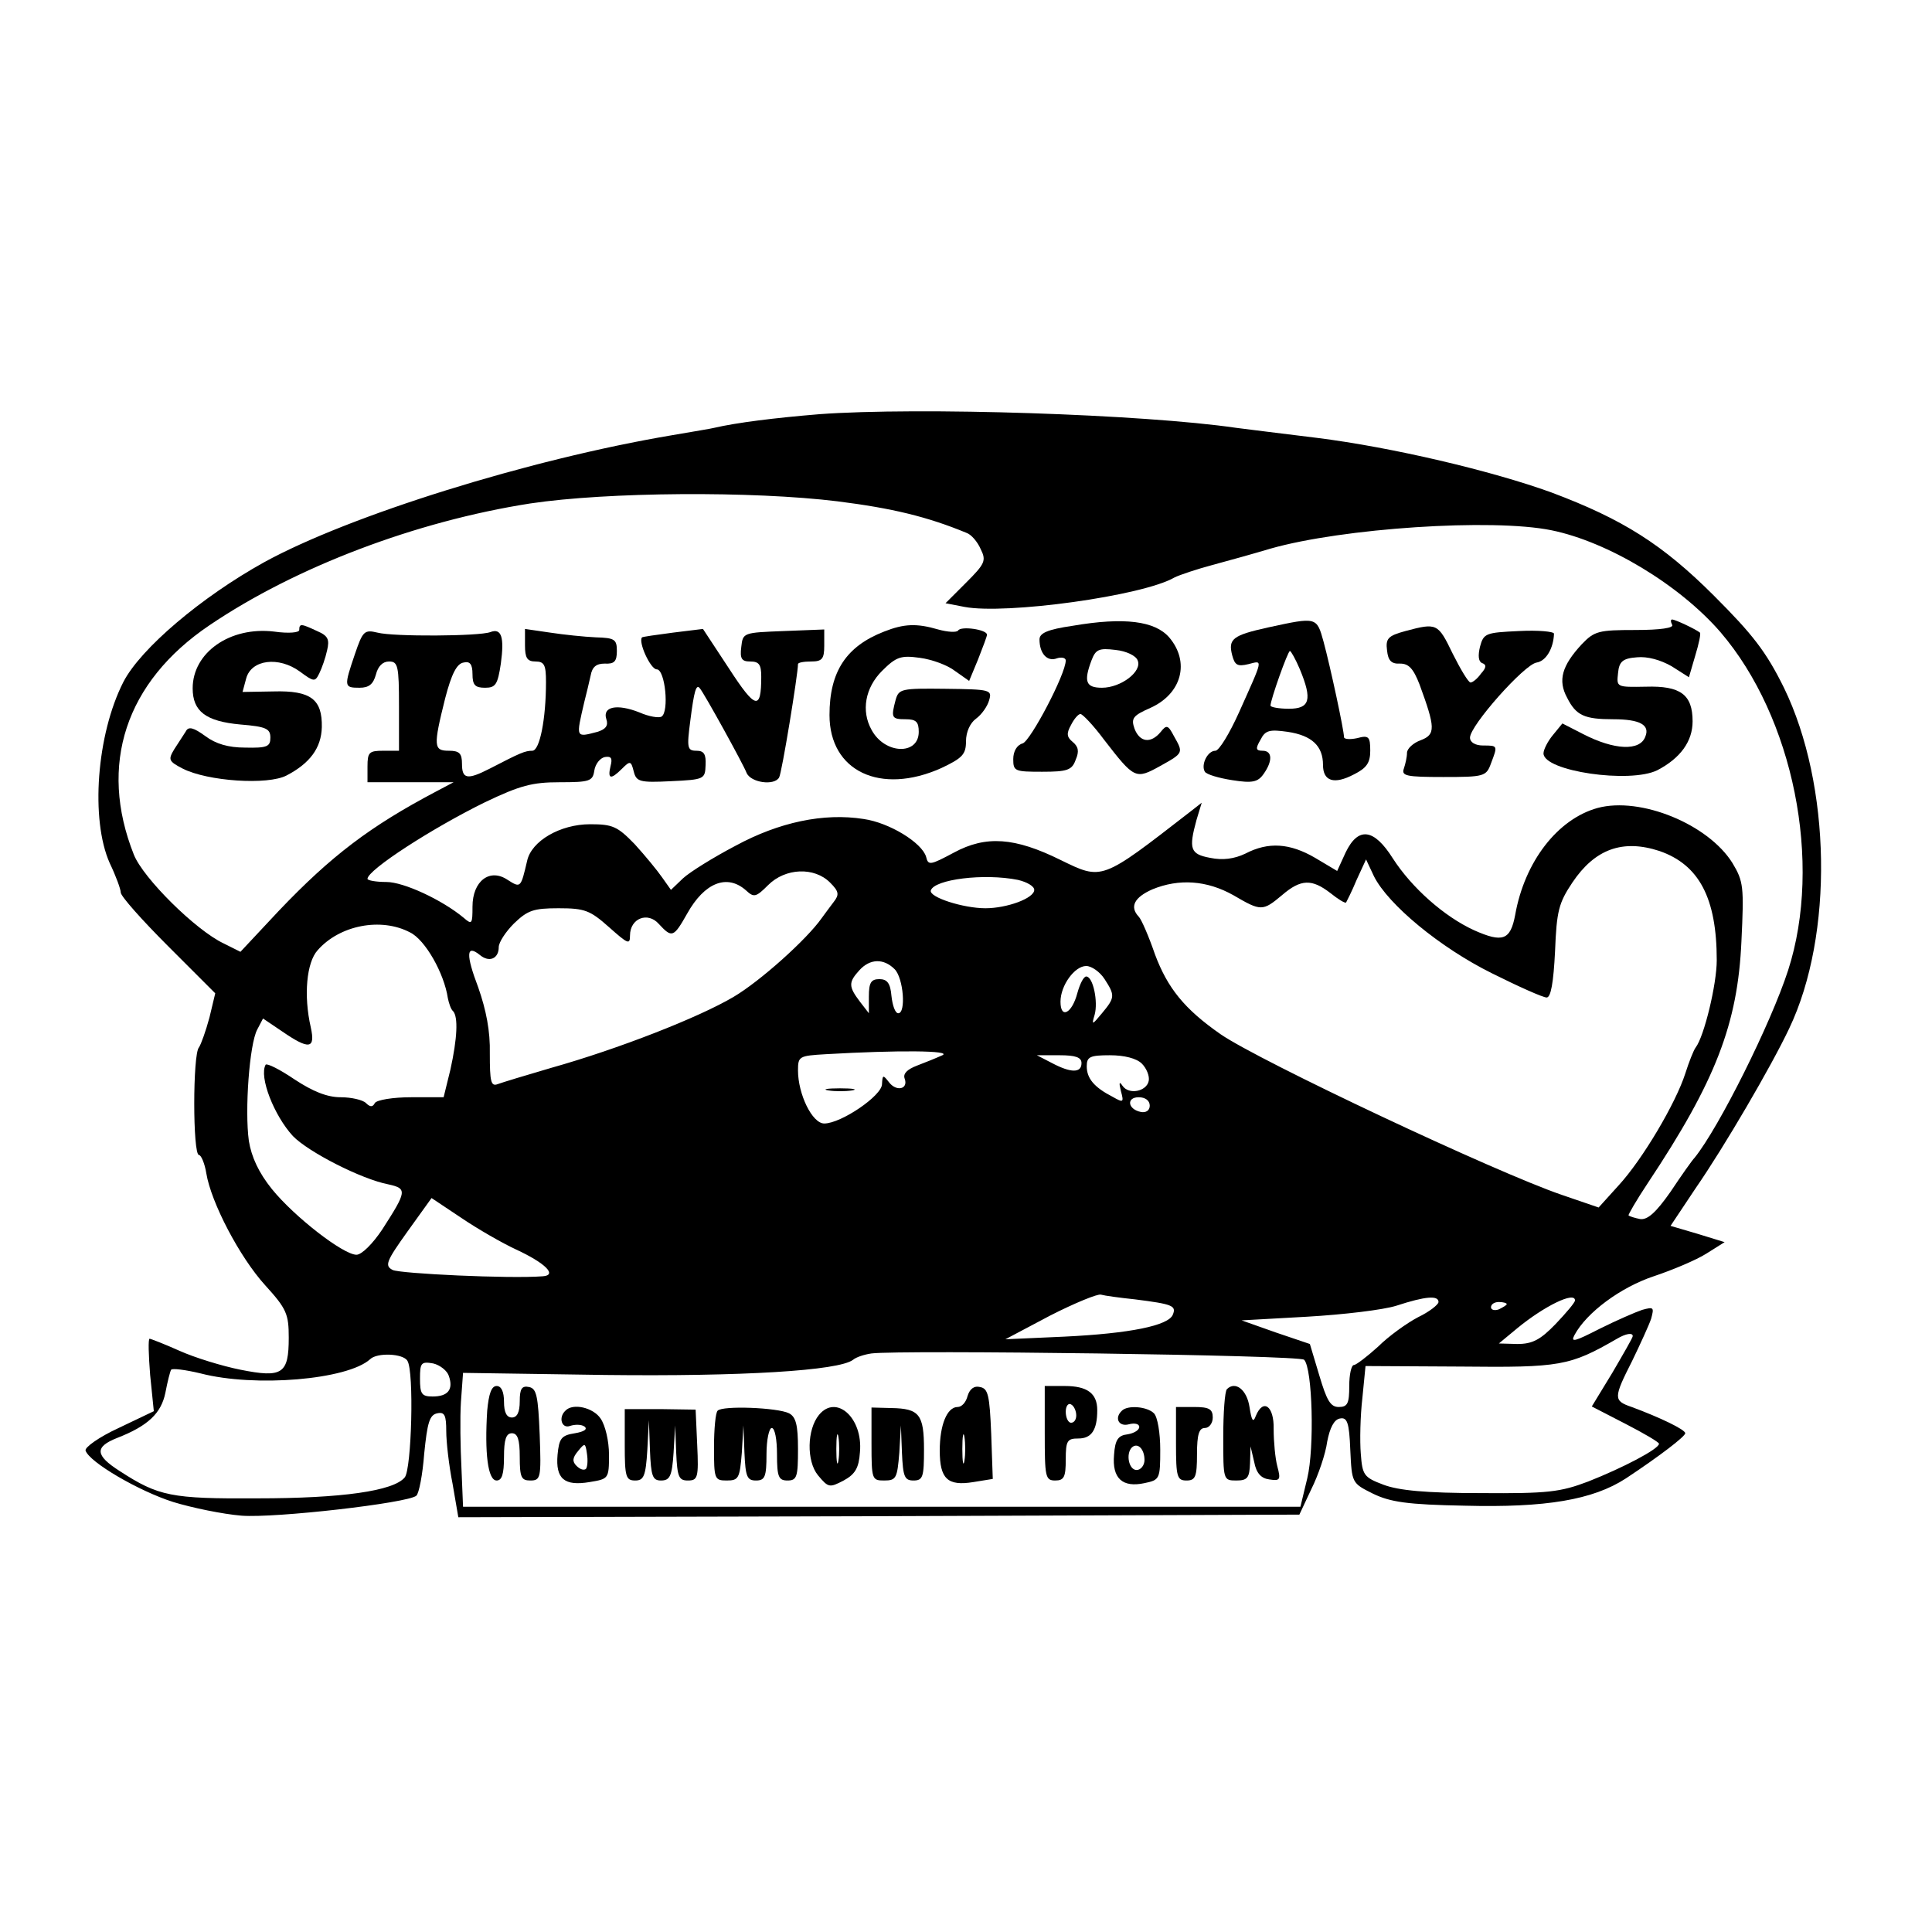
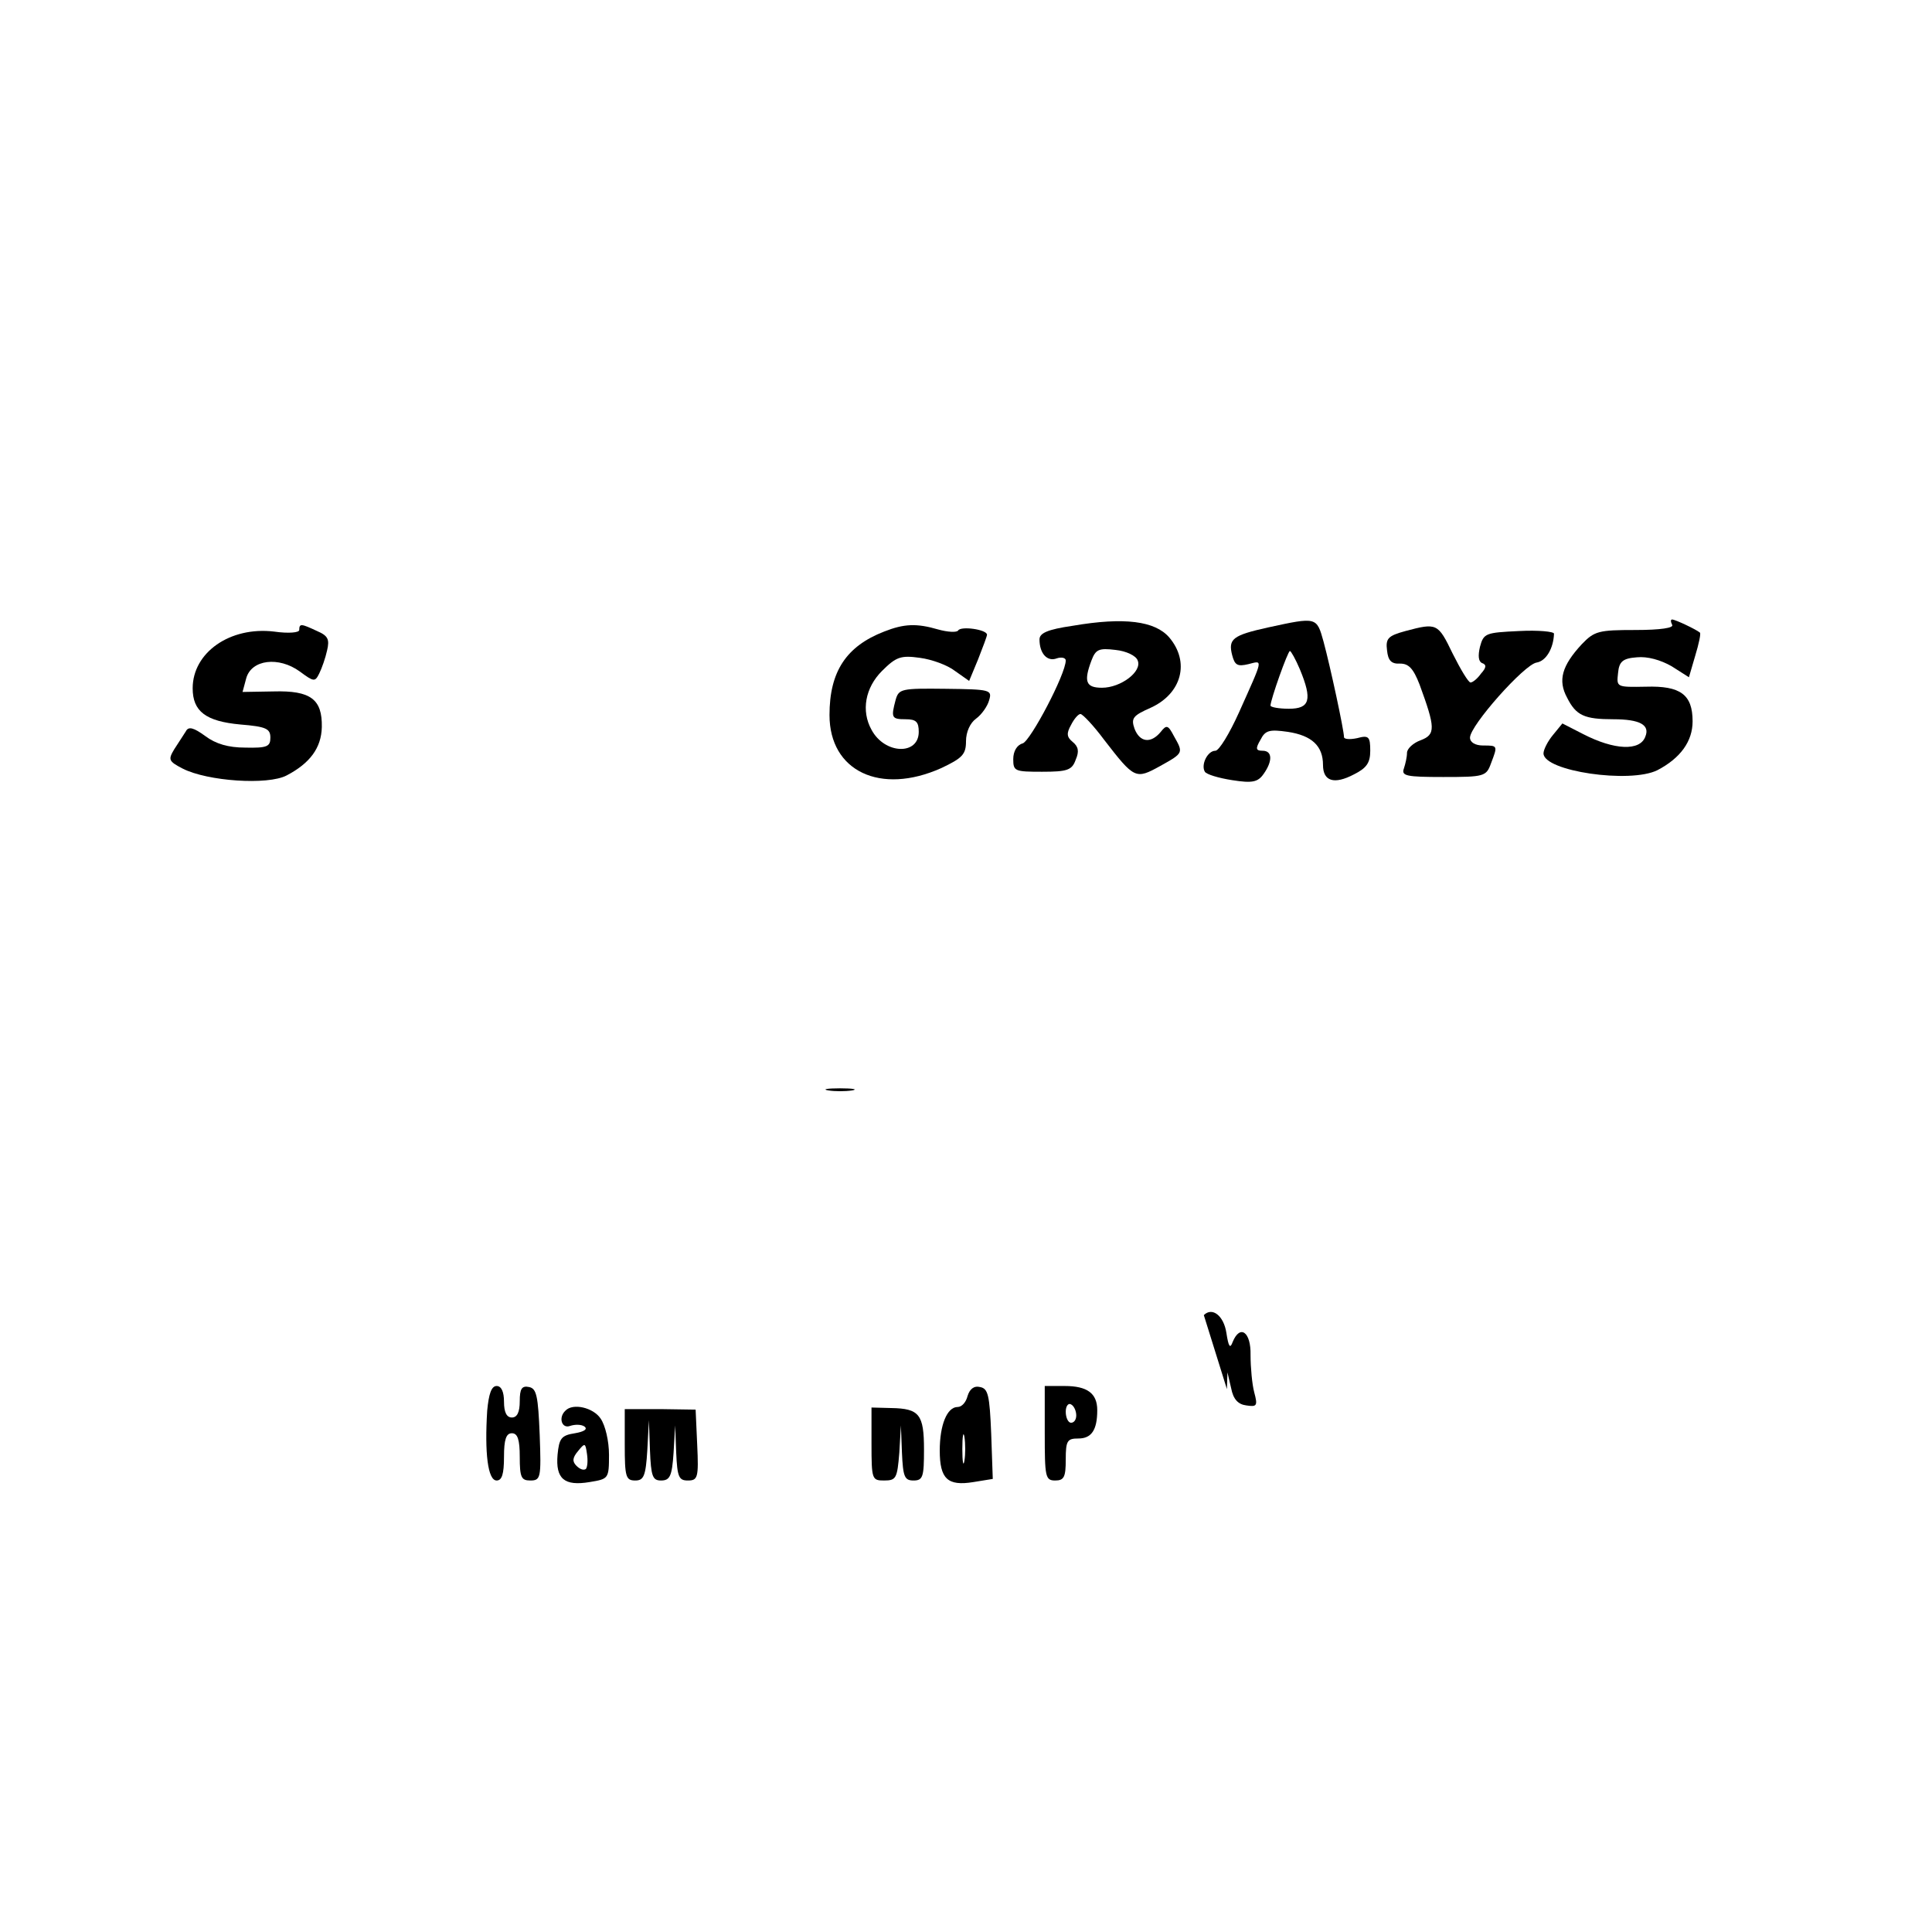
<svg xmlns="http://www.w3.org/2000/svg" version="1.0" width="368pt" height="368pt" viewBox="0 0 368 368" preserveAspectRatio="xMidYMid meet">
  <g transform="translate(0,368) scale(0.1,-0.1)" fill="#000000" stroke="none">
-     <path d="M1560 2891 c-85 -7 -157 -16 -200 -26 -3 -1 -39 -7 -80 -14 -273 -46 -615 -153 -777 -242 -119 -66 -235 -164 -268 -228 -51 -100 -63 -262 -26 -345 12 -25 21 -50 21 -56 0 -7 40 -52 90 -102 l90 -90 -11 -46 c-7 -26 -16 -51 -20 -57 -12 -12 -12 -205 0 -205 4 0 11 -16 14 -35 9 -55 63 -159 112 -213 41 -45 45 -55 45 -100 0 -69 -12 -77 -92 -61 -35 7 -87 23 -116 36 -29 13 -55 23 -57 23 -3 0 -2 -31 1 -69 l7 -69 -67 -32 c-37 -17 -65 -37 -63 -43 7 -22 101 -77 167 -98 36 -11 94 -23 130 -26 64 -5 317 24 333 38 5 4 12 40 15 80 6 59 10 74 25 77 14 3 17 -4 17 -34 0 -20 5 -65 12 -100 l11 -64 801 2 801 3 23 49 c13 26 27 67 30 90 5 26 13 42 24 44 14 3 18 -7 20 -60 3 -63 3 -63 43 -83 33 -16 65 -21 175 -23 154 -4 244 11 307 52 65 43 113 80 113 86 0 7 -48 30 -102 50 -35 12 -35 17 1 88 15 31 32 68 36 80 6 22 5 23 -17 17 -12 -4 -49 -20 -81 -36 -47 -24 -56 -27 -48 -12 23 43 88 91 151 112 36 12 81 31 100 43 l35 22 -52 16 -51 15 48 72 c54 78 144 232 178 304 85 178 80 464 -10 649 -34 69 -60 102 -133 175 -98 98 -174 146 -310 197 -113 41 -303 86 -447 104 -67 8 -136 17 -153 19 -178 26 -605 40 -795 26z m36 -166 c103 -13 170 -29 245 -60 9 -3 21 -17 27 -31 11 -22 8 -28 -28 -64 l-39 -39 36 -7 c79 -15 340 21 400 56 10 5 43 16 73 24 30 8 80 22 110 31 137 39 422 58 535 35 108 -22 244 -104 322 -194 139 -162 195 -439 129 -644 -33 -102 -132 -300 -178 -357 -5 -5 -26 -35 -46 -65 -28 -40 -44 -54 -58 -52 -10 2 -20 5 -22 7 -1 1 15 29 37 62 129 194 171 303 178 460 5 104 4 114 -17 149 -46 74 -175 127 -257 105 -76 -21 -139 -102 -157 -204 -9 -48 -24 -53 -78 -29 -57 26 -119 81 -155 137 -36 57 -66 61 -90 11 l-16 -35 -42 25 c-48 28 -89 31 -133 8 -21 -10 -43 -13 -67 -8 -38 7 -41 17 -26 72 l10 33 -23 -18 c-169 -131 -166 -130 -246 -91 -87 43 -142 47 -203 14 -45 -24 -49 -25 -53 -8 -8 27 -70 65 -119 72 -76 12 -161 -6 -244 -51 -42 -22 -87 -50 -100 -62 l-23 -22 -17 24 c-9 13 -32 41 -52 63 -33 34 -42 38 -85 38 -57 0 -112 -32 -120 -70 -12 -51 -12 -52 -37 -36 -34 23 -67 -2 -67 -51 0 -33 -1 -35 -17 -21 -41 34 -114 68 -147 68 -20 0 -36 3 -36 6 0 17 124 97 224 146 67 32 90 38 142 38 57 0 63 2 66 22 2 13 11 24 20 26 12 2 15 -2 11 -17 -6 -25 0 -27 22 -5 15 15 17 15 22 -5 5 -20 11 -22 71 -19 64 3 65 4 66 31 1 20 -3 27 -17 27 -18 0 -19 5 -12 58 7 55 11 70 18 61 8 -9 83 -145 89 -161 8 -19 53 -25 62 -9 5 7 36 197 36 216 0 3 11 5 25 5 21 0 25 5 25 30 l0 31 -77 -3 c-77 -3 -78 -3 -81 -30 -3 -23 1 -28 17 -28 17 0 21 -6 21 -29 0 -65 -11 -62 -61 15 l-50 76 -57 -7 c-31 -4 -58 -8 -59 -9 -8 -8 16 -61 28 -61 16 0 24 -81 9 -90 -5 -3 -24 0 -42 8 -43 17 -71 11 -63 -13 4 -12 -1 -19 -17 -24 -42 -11 -41 -12 -25 57 4 15 9 37 12 50 3 17 11 23 27 23 18 -1 23 4 23 24 0 22 -4 25 -40 26 -22 1 -61 5 -87 9 l-48 7 0 -31 c0 -24 4 -31 20 -31 17 0 20 -7 20 -39 0 -71 -12 -131 -26 -131 -14 0 -23 -4 -81 -34 -43 -22 -53 -20 -53 9 0 20 -5 25 -25 25 -29 0 -30 8 -7 100 12 46 22 66 35 68 12 3 17 -3 17 -22 0 -21 5 -26 24 -26 20 0 24 6 30 46 7 51 1 68 -20 60 -21 -8 -185 -9 -215 -1 -25 6 -28 3 -43 -41 -21 -62 -21 -64 9 -64 18 0 26 7 31 25 4 16 13 25 25 25 17 0 19 -8 19 -85 l0 -85 -30 0 c-27 0 -30 -3 -30 -30 l0 -30 82 0 82 0 -34 -18 c-125 -66 -199 -122 -299 -227 l-73 -78 -32 16 c-53 25 -153 124 -171 169 -68 171 -16 329 144 437 164 111 393 198 611 232 147 22 423 24 586 4z m1565 -666 c75 -26 109 -89 109 -208 0 -46 -24 -145 -40 -166 -4 -5 -13 -28 -20 -50 -18 -56 -81 -163 -127 -213 l-38 -42 -70 24 c-126 43 -576 255 -650 306 -69 48 -101 88 -125 152 -12 35 -26 67 -31 72 -18 19 -8 37 26 52 51 21 104 17 154 -11 53 -31 56 -31 93 0 36 31 57 31 92 4 15 -12 28 -20 30 -18 1 2 11 21 20 43 l18 39 15 -32 c27 -54 126 -136 225 -185 50 -25 97 -46 104 -46 8 0 13 28 16 88 3 77 7 92 33 131 43 64 96 83 166 60z m-1580 -60 c17 -17 18 -23 7 -37 -7 -9 -17 -23 -23 -31 -28 -40 -117 -120 -168 -150 -66 -39 -219 -99 -347 -135 -48 -14 -94 -28 -102 -31 -13 -5 -15 5 -15 58 1 43 -7 83 -22 126 -24 63 -23 83 3 62 18 -15 36 -7 36 15 0 9 13 29 29 45 26 25 37 29 85 29 50 0 60 -4 96 -36 36 -32 40 -34 40 -16 0 33 34 46 55 22 25 -27 28 -26 54 20 33 59 76 76 112 44 15 -14 19 -13 42 10 33 33 88 35 118 5z m358 5 c17 -4 31 -12 31 -19 0 -16 -52 -35 -93 -35 -42 0 -108 21 -104 34 7 21 101 33 166 20z m-1158 -100 c29 -14 65 -78 72 -125 2 -10 6 -22 10 -25 10 -11 8 -52 -5 -111 l-13 -53 -62 0 c-34 0 -65 -5 -69 -11 -4 -8 -9 -8 -17 0 -6 6 -28 11 -48 11 -26 0 -53 11 -88 34 -28 19 -52 31 -55 28 -13 -23 16 -97 52 -136 29 -30 130 -82 182 -92 36 -8 35 -13 -12 -86 -18 -27 -39 -48 -49 -48 -25 0 -118 72 -161 125 -25 31 -39 61 -44 92 -8 58 1 184 16 212 l11 21 37 -25 c51 -35 63 -33 54 8 -14 61 -8 124 13 147 42 48 121 63 176 34z m923 -70 c17 -17 22 -84 7 -84 -6 0 -11 15 -13 33 -2 24 -8 32 -23 32 -16 0 -20 -7 -20 -33 l0 -32 -17 22 c-22 29 -22 37 -1 60 20 22 46 23 67 2z m400 -19 c20 -31 20 -35 -5 -65 -19 -23 -20 -23 -14 -3 7 25 -3 73 -16 73 -5 0 -12 -14 -17 -32 -10 -38 -32 -50 -32 -16 0 31 27 68 49 68 10 0 26 -11 35 -25z m-309 -145 c-11 -5 -33 -14 -49 -20 -18 -7 -26 -15 -23 -24 8 -21 -16 -26 -30 -7 -11 14 -12 14 -13 -4 0 -22 -78 -75 -110 -75 -23 0 -50 56 -50 101 0 27 2 28 53 31 139 8 241 7 222 -2z m265 -15 c0 -19 -20 -19 -56 0 l-29 15 43 0 c31 0 42 -4 42 -15z m115 -1 c9 -9 15 -24 13 -33 -4 -20 -38 -27 -50 -9 -6 9 -7 6 -3 -10 6 -22 5 -23 -16 -11 -35 18 -49 35 -49 58 0 18 6 21 44 21 28 0 51 -6 61 -16z m15 -80 c0 -9 -7 -14 -17 -12 -25 5 -28 28 -4 28 12 0 21 -6 21 -16z m-1207 -274 c56 -26 79 -49 51 -51 -63 -5 -272 5 -286 12 -16 8 -12 17 28 73 l46 64 57 -38 c31 -21 78 -48 104 -60z m1179 -95 c71 -9 79 -12 72 -29 -8 -21 -82 -36 -207 -42 l-112 -5 85 45 c47 24 91 42 97 40 7 -2 36 -6 65 -9z m578 -5 c0 -5 -18 -19 -39 -29 -21 -11 -56 -36 -76 -56 -21 -19 -42 -35 -46 -35 -5 0 -9 -18 -9 -40 0 -33 -3 -40 -20 -40 -16 0 -23 13 -37 60 l-18 60 -65 22 -65 23 125 7 c69 4 145 13 170 21 55 18 80 20 80 7z m260 3 c0 -4 -17 -24 -37 -45 -29 -30 -44 -38 -73 -38 l-35 1 35 29 c51 42 110 71 110 53z m-130 -7 c0 -2 -7 -6 -15 -10 -8 -3 -15 -1 -15 4 0 6 7 10 15 10 8 0 15 -2 15 -4z m240 -61 c0 -3 -18 -34 -39 -70 l-39 -64 64 -33 c35 -18 64 -35 64 -38 0 -10 -69 -46 -135 -72 -53 -20 -76 -23 -205 -22 -104 0 -156 5 -185 16 -37 14 -40 18 -43 59 -2 24 -1 72 3 106 l6 61 182 -1 c189 -2 207 1 297 53 17 10 30 12 30 5z m-626 -45 c16 -16 20 -168 6 -226 l-13 -54 -798 0 -797 0 -3 73 c-2 39 -3 97 -1 127 l4 55 271 -4 c259 -3 445 8 472 29 6 5 21 10 35 12 56 7 815 -3 824 -12z m-1708 -2 c13 -20 8 -206 -5 -222 -21 -26 -120 -40 -281 -40 -164 -1 -188 4 -262 52 -47 30 -48 46 -5 63 59 23 84 47 92 86 4 21 9 41 11 44 2 3 27 0 56 -7 104 -27 280 -12 323 27 13 13 63 11 71 -3z m79 -29 c9 -26 -2 -39 -31 -39 -21 0 -24 5 -24 34 0 30 2 33 25 29 13 -3 27 -14 30 -24z" />
    <path d="M2043 2488 c-48 -7 -63 -14 -63 -26 0 -27 15 -43 33 -36 9 3 17 1 17 -4 0 -26 -67 -153 -82 -158 -11 -3 -18 -15 -18 -30 0 -23 3 -24 55 -24 48 0 57 3 64 23 7 16 5 25 -6 34 -11 9 -12 16 -3 32 6 12 14 21 18 21 4 0 25 -22 45 -49 58 -75 60 -76 107 -50 45 25 44 25 26 57 -11 21 -14 22 -25 8 -19 -23 -40 -20 -50 6 -7 20 -3 25 31 40 59 27 75 87 35 134 -27 31 -85 39 -184 22z m124 -66 c9 -21 -32 -52 -68 -52 -31 0 -35 12 -20 52 8 21 14 24 46 20 20 -2 39 -11 42 -20z" />
    <path d="M2416 2485 c-68 -15 -77 -22 -69 -53 5 -19 10 -22 31 -17 28 7 29 13 -18 -92 -18 -40 -38 -73 -45 -73 -15 0 -28 -27 -20 -40 3 -5 26 -12 52 -16 38 -6 49 -4 60 12 17 24 17 44 -2 44 -13 0 -14 4 -4 21 9 18 17 20 52 15 46 -7 67 -27 67 -63 0 -31 21 -38 59 -18 24 12 31 22 31 45 0 27 -3 30 -25 24 -14 -3 -25 -2 -25 2 0 13 -26 134 -39 182 -13 47 -13 47 -105 27z m60 -80 c24 -58 19 -75 -21 -75 -19 0 -35 3 -35 6 0 11 33 104 37 104 2 0 11 -16 19 -35z" />
    <path d="M3185 2490 c4 -6 -22 -10 -70 -10 -70 0 -78 -2 -102 -27 -38 -41 -46 -69 -28 -102 17 -34 33 -41 88 -41 51 0 70 -11 61 -33 -10 -28 -59 -26 -119 5 l-39 20 -18 -22 c-10 -12 -18 -28 -18 -35 0 -34 165 -58 217 -32 44 23 67 55 67 93 0 51 -23 68 -89 66 -56 -1 -56 -1 -53 26 2 22 9 28 36 30 20 2 45 -5 66 -17 l33 -21 12 41 c7 23 11 42 9 44 -7 6 -47 25 -53 25 -3 0 -3 -4 0 -10z" />
    <path d="M570 2480 c0 -5 -20 -7 -48 -3 -84 10 -155 -40 -155 -108 0 -44 25 -63 91 -69 49 -4 57 -8 57 -25 0 -17 -6 -20 -48 -19 -32 0 -56 7 -76 22 -22 16 -32 19 -37 9 -4 -6 -14 -22 -22 -34 -12 -20 -11 -23 16 -37 47 -24 162 -32 198 -13 44 23 66 52 67 92 1 53 -21 70 -92 68 l-59 -1 7 26 c10 36 62 42 102 13 27 -20 29 -20 37 -4 5 10 12 30 15 44 5 21 2 28 -19 37 -30 14 -34 15 -34 2z" />
    <path d="M1684 2477 c-72 -28 -104 -76 -104 -159 0 -107 97 -153 213 -101 40 19 47 26 47 51 0 18 8 35 19 43 11 8 22 24 25 35 6 20 3 21 -83 22 -84 1 -89 0 -95 -21 -9 -34 -8 -37 19 -37 20 0 25 -5 25 -24 0 -45 -65 -43 -90 4 -20 36 -12 80 20 112 27 27 36 30 72 25 23 -3 53 -14 67 -25 l27 -19 17 41 c9 23 17 44 17 47 0 10 -50 17 -55 8 -3 -4 -20 -3 -38 2 -41 12 -65 11 -103 -4z" />
    <path d="M2677 2478 c-33 -9 -38 -14 -35 -37 2 -19 8 -26 25 -25 16 0 25 -9 37 -40 30 -82 31 -95 2 -106 -14 -5 -26 -16 -26 -24 0 -8 -3 -21 -6 -30 -5 -14 5 -16 75 -16 78 0 82 1 91 26 13 34 13 34 -15 34 -15 0 -25 6 -25 15 0 23 104 140 127 143 18 3 32 27 33 55 0 4 -30 7 -67 5 -63 -3 -67 -4 -74 -30 -4 -17 -3 -28 4 -31 9 -3 8 -9 -2 -20 -7 -10 -16 -17 -20 -17 -4 0 -19 25 -34 55 -28 58 -30 59 -90 43z" />
    <path d="M1578 1603 c12 -2 32 -2 45 0 12 2 2 4 -23 4 -25 0 -35 -2 -22 -4z" />
    <path d="M928 993 c-5 -80 1 -133 18 -133 10 0 14 12 14 45 0 33 4 45 15 45 11 0 15 -12 15 -45 0 -39 3 -45 20 -45 20 0 21 5 18 87 -3 74 -6 88 -20 91 -14 3 -18 -3 -18 -27 0 -21 -5 -31 -15 -31 -10 0 -15 10 -15 30 0 19 -5 30 -14 30 -10 0 -15 -15 -18 -47z" />
    <path d="M1843 1021 c-3 -12 -11 -21 -19 -21 -20 0 -34 -34 -34 -83 0 -54 15 -68 64 -60 l37 6 -3 86 c-3 74 -6 86 -21 89 -12 3 -20 -4 -24 -17z m-6 -123 c-2 -13 -4 -3 -4 22 0 25 2 35 4 23 2 -13 2 -33 0 -45z" />
    <path d="M1990 950 c0 -83 1 -90 20 -90 17 0 20 7 20 40 0 36 3 40 24 40 25 0 36 16 36 54 0 32 -19 46 -62 46 l-38 0 0 -90z m60 34 c0 -8 -4 -14 -10 -14 -5 0 -10 9 -10 21 0 11 5 17 10 14 6 -3 10 -13 10 -21z" />
-     <path d="M2337 1034 c-4 -4 -7 -45 -7 -91 0 -82 0 -83 25 -83 21 0 25 5 26 33 l1 32 7 -30 c4 -21 13 -31 29 -33 20 -3 22 -1 15 25 -4 15 -7 47 -7 71 1 44 -20 59 -34 25 -5 -14 -8 -9 -12 17 -5 33 -27 50 -43 34z" />
+     <path d="M2337 1034 l1 32 7 -30 c4 -21 13 -31 29 -33 20 -3 22 -1 15 25 -4 15 -7 47 -7 71 1 44 -20 59 -34 25 -5 -14 -8 -9 -12 17 -5 33 -27 50 -43 34z" />
    <path d="M1077 993 c-14 -13 -7 -35 9 -29 9 3 21 3 27 -1 7 -5 0 -10 -18 -13 -26 -4 -30 -10 -33 -41 -4 -46 13 -60 61 -52 36 6 37 6 37 52 0 26 -7 56 -16 69 -14 21 -53 30 -67 15z m39 -111 c-4 -3 -11 -1 -18 6 -8 8 -8 15 3 28 13 16 14 16 17 -5 2 -13 1 -25 -2 -29z" />
    <path d="M1190 928 c0 -61 2 -68 20 -68 16 0 20 8 23 58 l3 57 2 -57 c2 -50 5 -58 21 -58 17 0 21 8 24 53 l3 52 2 -52 c2 -46 5 -53 22 -53 19 0 21 5 18 68 l-3 67 -67 1 -68 0 0 -68z" />
-     <path d="M1367 993 c-4 -3 -7 -35 -7 -70 0 -60 1 -63 24 -63 23 0 25 4 29 53 l3 52 2 -52 c2 -46 5 -53 22 -53 17 0 20 7 20 50 0 28 5 50 10 50 6 0 10 -22 10 -50 0 -43 3 -50 20 -50 18 0 20 7 20 60 0 46 -4 61 -17 68 -22 11 -127 15 -136 5z" />
-     <path d="M1560 985 c-23 -28 -24 -88 -2 -115 20 -24 22 -24 49 -10 22 12 29 24 31 54 6 65 -45 111 -78 71z m37 -87 c-2 -13 -4 -3 -4 22 0 25 2 35 4 23 2 -13 2 -33 0 -45z" />
    <path d="M1660 930 c0 -68 1 -70 24 -70 23 0 25 4 29 53 l3 52 2 -52 c2 -46 5 -53 22 -53 18 0 20 7 20 59 0 67 -9 78 -62 79 l-38 1 0 -69z" />
-     <path d="M2137 993 c-15 -14 -6 -31 13 -26 11 3 20 1 20 -5 0 -6 -10 -12 -22 -14 -18 -2 -24 -10 -26 -39 -4 -45 16 -63 58 -54 29 6 30 8 30 64 0 31 -5 62 -12 69 -13 13 -50 16 -61 5z m43 -94 c0 -10 -7 -19 -15 -19 -15 0 -21 31 -9 43 11 10 24 -3 24 -24z" />
-     <path d="M2240 930 c0 -63 2 -70 20 -70 17 0 20 7 20 50 0 38 4 50 15 50 8 0 15 9 15 20 0 16 -7 20 -35 20 l-35 0 0 -70z" />
  </g>
</svg>